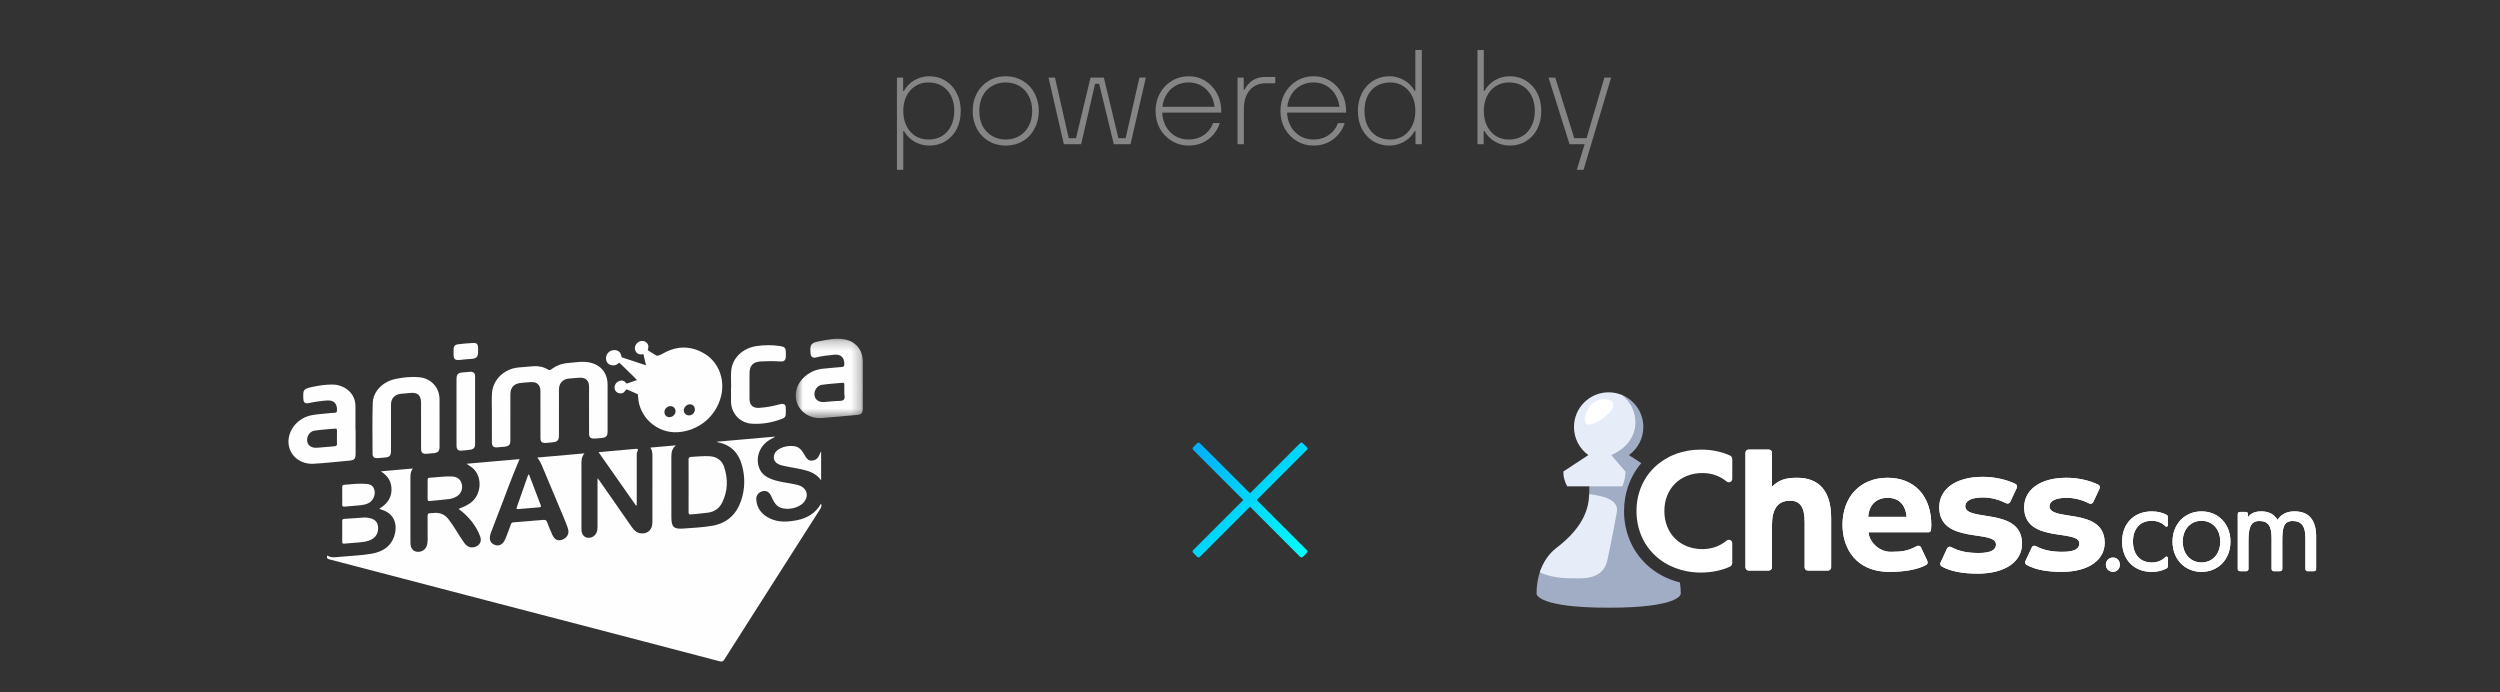
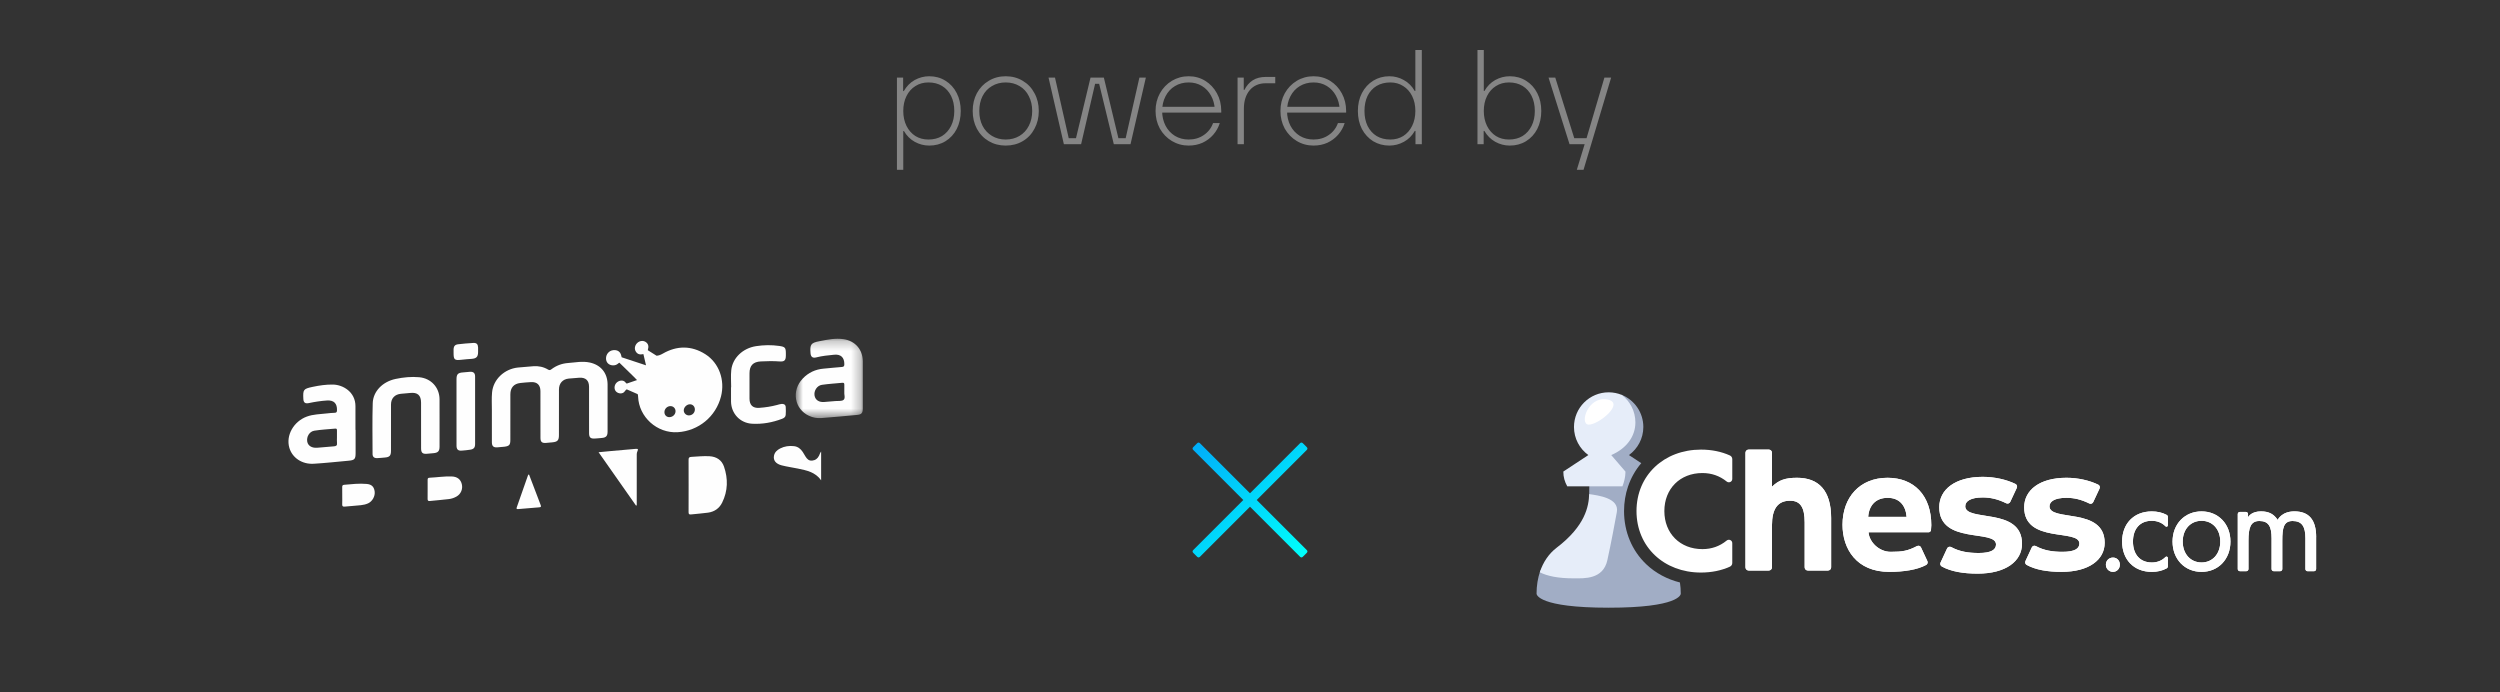
<svg xmlns="http://www.w3.org/2000/svg" width="260" height="72" viewBox="0 0 260 72" fill="none">
  <rect x="0" y="0" width="260" height="72" fill="#333333" stroke="none" />
  <path opacity="0.4" d="M93.282 17.66V8.07H93.926V9.47H93.996C94.286 8.966 94.664 8.583 95.13 8.322C95.606 8.061 96.11 7.93 96.642 7.93C97.268 7.93 97.828 8.084 98.322 8.392C98.826 8.7 99.218 9.129 99.498 9.68C99.778 10.221 99.918 10.842 99.918 11.542C99.918 12.242 99.778 12.867 99.498 13.418C99.218 13.959 98.826 14.384 98.322 14.692C97.828 14.991 97.268 15.14 96.642 15.14C96.11 15.14 95.606 15.009 95.13 14.748C94.664 14.487 94.29 14.113 94.01 13.628H93.94V17.66H93.282ZM96.558 14.51C97.1 14.51 97.571 14.389 97.972 14.146C98.374 13.894 98.686 13.544 98.91 13.096C99.134 12.648 99.246 12.13 99.246 11.542C99.246 10.945 99.134 10.422 98.91 9.974C98.686 9.526 98.374 9.181 97.972 8.938C97.571 8.695 97.1 8.574 96.558 8.574C96.045 8.574 95.592 8.7 95.2 8.952C94.808 9.195 94.5 9.54 94.276 9.988C94.052 10.436 93.94 10.954 93.94 11.542C93.94 12.121 94.052 12.639 94.276 13.096C94.5 13.544 94.808 13.894 95.2 14.146C95.592 14.389 96.045 14.51 96.558 14.51ZM104.59 15.14C103.937 15.14 103.349 14.986 102.826 14.678C102.303 14.37 101.893 13.941 101.594 13.39C101.305 12.839 101.16 12.223 101.16 11.542C101.16 10.851 101.305 10.235 101.594 9.694C101.893 9.143 102.303 8.714 102.826 8.406C103.349 8.089 103.937 7.93 104.59 7.93C105.253 7.93 105.845 8.089 106.368 8.406C106.891 8.714 107.297 9.143 107.586 9.694C107.885 10.235 108.034 10.851 108.034 11.542C108.034 12.223 107.885 12.839 107.586 13.39C107.297 13.941 106.891 14.37 106.368 14.678C105.845 14.986 105.253 15.14 104.59 15.14ZM104.59 14.51C105.131 14.51 105.612 14.384 106.032 14.132C106.452 13.88 106.774 13.53 106.998 13.082C107.231 12.634 107.348 12.121 107.348 11.542C107.348 10.963 107.231 10.45 106.998 10.002C106.774 9.545 106.452 9.195 106.032 8.952C105.612 8.7 105.131 8.574 104.59 8.574C104.058 8.574 103.582 8.7 103.162 8.952C102.742 9.195 102.415 9.545 102.182 10.002C101.958 10.45 101.846 10.963 101.846 11.542C101.846 12.121 101.958 12.634 102.182 13.082C102.415 13.53 102.742 13.88 103.162 14.132C103.582 14.384 104.058 14.51 104.59 14.51ZM110.643 15L109.047 8.07H109.719L111.147 14.37H111.903L113.415 8.07H114.801L116.313 14.37H117.069L118.497 8.07H119.169L117.573 15H115.837L114.311 8.714H113.891L112.435 15H110.643ZM123.622 15.14C122.987 15.14 122.404 14.981 121.872 14.664C121.349 14.347 120.934 13.917 120.626 13.376C120.327 12.825 120.178 12.214 120.178 11.542C120.178 10.861 120.327 10.249 120.626 9.708C120.934 9.157 121.349 8.723 121.872 8.406C122.404 8.089 122.987 7.93 123.622 7.93C124.256 7.93 124.83 8.089 125.344 8.406C125.857 8.723 126.263 9.157 126.562 9.708C126.86 10.249 127.01 10.861 127.01 11.542C127.01 11.579 127.01 11.612 127.01 11.64C127.01 11.659 127.01 11.682 127.01 11.71H120.528V11.108H126.632L126.338 11.36C126.31 10.837 126.179 10.366 125.946 9.946C125.712 9.517 125.395 9.181 124.994 8.938C124.592 8.695 124.135 8.574 123.622 8.574C123.09 8.574 122.614 8.7 122.194 8.952C121.774 9.204 121.447 9.559 121.214 10.016C120.98 10.464 120.864 10.973 120.864 11.542C120.864 12.102 120.98 12.611 121.214 13.068C121.447 13.516 121.774 13.871 122.194 14.132C122.614 14.384 123.09 14.51 123.622 14.51C124.219 14.51 124.742 14.356 125.19 14.048C125.647 13.74 125.969 13.325 126.156 12.802H126.856C126.716 13.25 126.492 13.651 126.184 14.006C125.876 14.361 125.502 14.641 125.064 14.846C124.625 15.042 124.144 15.14 123.622 15.14ZM128.706 15V8.07H129.35V9.344H129.42C129.644 8.905 129.934 8.574 130.288 8.35C130.652 8.117 131.105 8 131.646 8H132.626V8.658H131.646C130.937 8.658 130.377 8.901 129.966 9.386C129.565 9.871 129.364 10.511 129.364 11.304V15H128.706ZM136.61 15.14C135.975 15.14 135.392 14.981 134.86 14.664C134.337 14.347 133.922 13.917 133.614 13.376C133.315 12.825 133.166 12.214 133.166 11.542C133.166 10.861 133.315 10.249 133.614 9.708C133.922 9.157 134.337 8.723 134.86 8.406C135.392 8.089 135.975 7.93 136.61 7.93C137.244 7.93 137.818 8.089 138.332 8.406C138.845 8.723 139.251 9.157 139.55 9.708C139.848 10.249 139.998 10.861 139.998 11.542C139.998 11.579 139.998 11.612 139.998 11.64C139.998 11.659 139.998 11.682 139.998 11.71H133.516V11.108H139.62L139.326 11.36C139.298 10.837 139.167 10.366 138.934 9.946C138.7 9.517 138.383 9.181 137.982 8.938C137.58 8.695 137.123 8.574 136.61 8.574C136.078 8.574 135.602 8.7 135.182 8.952C134.762 9.204 134.435 9.559 134.202 10.016C133.968 10.464 133.852 10.973 133.852 11.542C133.852 12.102 133.968 12.611 134.202 13.068C134.435 13.516 134.762 13.871 135.182 14.132C135.602 14.384 136.078 14.51 136.61 14.51C137.207 14.51 137.73 14.356 138.178 14.048C138.635 13.74 138.957 13.325 139.144 12.802H139.844C139.704 13.25 139.48 13.651 139.172 14.006C138.864 14.361 138.49 14.641 138.052 14.846C137.613 15.042 137.132 15.14 136.61 15.14ZM144.495 15.14C143.879 15.14 143.319 14.991 142.815 14.692C142.32 14.384 141.928 13.959 141.639 13.418C141.359 12.867 141.219 12.242 141.219 11.542C141.219 10.842 141.359 10.221 141.639 9.68C141.928 9.129 142.32 8.7 142.815 8.392C143.319 8.084 143.879 7.93 144.495 7.93C145.027 7.93 145.526 8.061 145.993 8.322C146.469 8.583 146.847 8.961 147.127 9.456H147.197V5.2H147.869V15H147.211V13.614H147.141C146.861 14.109 146.483 14.487 146.007 14.748C145.531 15.009 145.027 15.14 144.495 15.14ZM144.593 14.51C145.097 14.51 145.545 14.389 145.937 14.146C146.329 13.894 146.637 13.544 146.861 13.096C147.085 12.639 147.197 12.121 147.197 11.542C147.197 10.954 147.085 10.436 146.861 9.988C146.637 9.54 146.329 9.195 145.937 8.952C145.545 8.7 145.097 8.574 144.593 8.574C144.051 8.574 143.575 8.695 143.165 8.938C142.763 9.181 142.451 9.526 142.227 9.974C142.012 10.422 141.905 10.945 141.905 11.542C141.905 12.13 142.012 12.648 142.227 13.096C142.451 13.544 142.763 13.894 143.165 14.146C143.575 14.389 144.051 14.51 144.593 14.51ZM157.017 15.14C156.485 15.14 155.981 15.009 155.505 14.748C155.039 14.487 154.661 14.109 154.371 13.614H154.301V15H153.657V5.2H154.315V9.456H154.385C154.665 8.961 155.039 8.583 155.505 8.322C155.981 8.061 156.485 7.93 157.017 7.93C157.643 7.93 158.203 8.084 158.697 8.392C159.201 8.7 159.593 9.129 159.873 9.68C160.153 10.221 160.293 10.842 160.293 11.542C160.293 12.242 160.153 12.867 159.873 13.418C159.593 13.959 159.201 14.384 158.697 14.692C158.203 14.991 157.643 15.14 157.017 15.14ZM156.933 14.51C157.475 14.51 157.946 14.389 158.347 14.146C158.749 13.894 159.061 13.544 159.285 13.096C159.509 12.648 159.621 12.13 159.621 11.542C159.621 10.945 159.509 10.422 159.285 9.974C159.061 9.526 158.749 9.181 158.347 8.938C157.946 8.695 157.475 8.574 156.933 8.574C156.42 8.574 155.967 8.7 155.575 8.952C155.183 9.195 154.875 9.54 154.651 9.988C154.427 10.436 154.315 10.954 154.315 11.542C154.315 12.121 154.427 12.639 154.651 13.096C154.875 13.544 155.183 13.894 155.575 14.146C155.967 14.389 156.42 14.51 156.933 14.51ZM163.988 17.66L164.884 14.734L165.08 15H163.232L161.048 8.07H161.748L163.722 14.37H165.29L164.94 14.58L166.858 8.07H167.558L164.688 17.66H163.988Z" fill="white" />
-   <path fill-rule="evenodd" clip-rule="evenodd" d="M82.852 54.108C81.91 54.287 80.957 54.345 80.063 53.915C79.234 53.516 78.699 52.869 78.649 51.915C78.629 51.525 78.919 51.181 79.28 51.094C79.681 50.996 79.952 51.125 80.172 51.528C80.233 51.639 80.274 51.761 80.332 51.874C80.511 52.226 80.698 52.569 81.082 52.753C81.829 53.111 83.053 52.867 83.591 52.244C84.135 51.613 83.95 50.824 83.179 50.509C83.033 50.449 82.875 50.414 82.719 50.379C82.004 50.216 81.266 50.161 80.562 49.942C79.788 49.702 79.124 49.331 78.893 48.481C78.602 47.411 79.08 46.3 80.066 45.731C80.232 45.635 80.401 45.544 80.569 45.452C80.562 45.438 80.556 45.424 80.55 45.41C78.555 45.586 76.559 45.763 74.548 45.94C74.572 45.965 74.578 45.976 74.586 45.979C74.626 45.991 74.667 46.002 74.709 46.011C76.034 46.276 76.816 47.12 77.162 48.372C77.51 49.629 77.486 50.902 77.051 52.134C76.558 53.533 75.581 54.414 74.086 54.678C73.098 54.853 72.096 54.891 71.099 54.968C70.059 55.049 69.823 54.813 69.823 53.779C69.821 51.687 69.825 49.595 69.82 47.503C69.819 47.052 69.888 46.638 70.307 46.314C69.397 46.393 68.541 46.469 67.643 46.548C67.848 46.854 67.854 47.15 67.853 47.448C67.853 49.668 67.853 51.887 67.852 54.107C67.852 54.256 67.85 54.406 67.832 54.552C67.751 55.203 67.227 55.574 66.577 55.455C66.189 55.385 65.932 55.136 65.722 54.835C64.608 53.242 63.499 51.644 62.388 50.048C62.326 49.958 62.256 49.874 62.142 49.725V50.15C62.142 51.69 62.14 53.23 62.143 54.77C62.144 54.996 62.12 55.215 62.025 55.422C61.862 55.778 61.459 55.99 61.079 55.92C60.735 55.858 60.503 55.567 60.477 55.157C60.468 55.019 60.47 54.881 60.47 54.743C60.469 52.64 60.47 50.537 60.469 48.435C60.469 48.002 60.433 47.563 60.782 47.152C59.113 47.299 57.52 47.44 55.883 47.584C56.09 47.858 56.228 48.104 56.339 48.37C57.022 50.005 57.713 51.638 58.396 53.273C58.629 53.832 58.876 54.386 59.064 54.959C59.238 55.491 58.977 55.95 58.47 56.129C58.003 56.294 57.667 56.125 57.42 55.575C57.233 55.158 57.059 54.737 56.902 54.308C56.83 54.112 56.729 54.052 56.525 54.069C55.475 54.163 54.425 54.251 53.373 54.328C53.2 54.34 53.168 54.444 53.124 54.563C52.94 55.049 52.77 55.541 52.569 56.019C52.314 56.628 51.915 56.842 51.44 56.662C50.951 56.477 50.821 56.045 51.057 55.399C51.068 55.369 51.079 55.339 51.09 55.31C51.279 54.814 51.463 54.316 51.658 53.822C52.453 51.813 53.156 49.768 54.036 47.748C52.195 47.909 50.357 48.07 48.519 48.231C48.774 48.43 49.044 48.553 49.259 48.769C50.21 49.725 50.037 51.51 48.918 52.315C48.547 52.581 48.129 52.751 47.695 52.926C48.761 53.709 49.545 54.716 49.938 55.79C50.119 56.286 49.918 56.704 49.416 56.873C48.95 57.029 48.571 56.874 48.244 56.409C47.682 55.609 47.228 54.74 46.62 53.969C46.231 53.478 45.734 53.3 45.132 53.344C45.005 53.353 44.876 53.384 44.75 53.376C44.52 53.362 44.467 53.467 44.47 53.679C44.48 54.496 44.473 55.314 44.474 56.132C44.475 56.356 44.451 56.578 44.374 56.79C44.224 57.203 43.803 57.444 43.352 57.38C42.959 57.324 42.722 57.034 42.691 56.566C42.683 56.449 42.684 56.332 42.684 56.215C42.684 54.123 42.684 52.031 42.684 49.939C42.684 49.537 42.641 49.129 42.934 48.724C41.778 48.827 40.69 48.923 39.604 49.019C40.371 49.498 40.751 50.132 40.716 51.006C40.681 51.886 40.171 52.457 39.449 52.91C39.524 52.947 39.561 52.971 39.601 52.982C40.957 53.344 41.37 54.468 41.039 55.63C40.699 56.824 39.811 57.385 38.642 57.587C37.528 57.779 36.396 57.806 35.273 57.915C34.849 57.957 34.427 58.029 34.041 57.771C33.911 58.117 34.152 58.149 34.359 58.203C39.084 59.438 43.809 60.673 48.535 61.906C53.487 63.197 58.441 64.484 63.393 65.776C67.212 66.772 71.031 67.771 74.849 68.775C75.086 68.838 75.208 68.785 75.339 68.577C76.283 67.075 77.243 65.582 78.195 64.086C80.57 60.358 82.943 56.63 85.321 52.904C85.424 52.743 85.469 52.594 85.395 52.371C84.819 53.385 83.932 53.903 82.852 54.108Z" fill="#FEFEFE" />
  <path fill-rule="evenodd" clip-rule="evenodd" d="M63.709 37.997C63.93 38.012 64.133 37.949 64.298 37.799C64.341 37.759 64.38 37.731 64.419 37.723L65.92 39.187C66.03 39.299 66.139 39.412 66.251 39.527L65.181 39.892C65.136 39.866 65.09 39.825 65.042 39.763C64.833 39.493 64.397 39.536 64.129 39.795C63.868 40.049 63.839 40.477 64.067 40.716C64.306 40.966 64.774 41.003 64.973 40.7C65.044 40.594 65.112 40.528 65.18 40.491L66.32 40.992C66.346 41.063 66.358 41.147 66.362 41.246C66.441 43.379 68.346 45.084 70.48 44.949C72.651 44.813 74.449 43.328 74.984 41.233C75.418 39.529 74.782 37.746 73.357 36.839C71.912 35.92 70.387 35.937 68.938 36.772C68.688 36.916 68.476 36.989 68.283 36.995L67.374 36.424C67.374 36.421 67.373 36.417 67.373 36.413C67.373 36.383 67.379 36.348 67.391 36.307C67.495 35.961 67.387 35.703 67.11 35.542C66.857 35.396 66.519 35.444 66.283 35.661C66.041 35.883 65.956 36.232 66.092 36.502C66.24 36.794 66.488 36.909 66.808 36.839C66.85 36.83 66.885 36.825 66.914 36.828L67.186 37.993L64.653 37.157C64.63 37.105 64.622 37.044 64.608 36.98C64.52 36.573 64.211 36.368 63.778 36.417C63.337 36.467 63.016 36.842 63.026 37.297C63.035 37.69 63.303 37.97 63.709 37.997ZM71.113 42.646C71.136 42.317 71.463 42.026 71.785 42.046C72.075 42.065 72.279 42.305 72.267 42.611C72.252 42.96 71.96 43.223 71.609 43.201C71.318 43.183 71.093 42.931 71.113 42.646ZM69.714 42.235C70.025 42.229 70.262 42.467 70.256 42.777C70.249 43.115 69.957 43.387 69.604 43.384C69.306 43.381 69.092 43.153 69.1 42.846C69.108 42.519 69.387 42.241 69.714 42.235Z" fill="#FEFEFE" />
  <path fill-rule="evenodd" clip-rule="evenodd" d="M51.156 45.998C51.158 46.407 51.332 46.557 51.731 46.523C51.975 46.502 52.22 46.489 52.463 46.458C52.966 46.392 53.076 46.264 53.076 45.756C53.077 44.174 53.075 42.592 53.078 41.01C53.079 40.319 53.437 39.908 54.114 39.831C54.484 39.789 54.856 39.758 55.228 39.739C55.859 39.707 56.202 40.037 56.205 40.674C56.209 41.47 56.206 42.266 56.206 43.062C56.206 43.891 56.202 44.719 56.208 45.547C56.211 45.95 56.357 46.086 56.754 46.066C56.988 46.054 57.221 46.026 57.453 46.002C57.989 45.948 58.129 45.794 58.129 45.251C58.13 43.669 58.127 42.087 58.132 40.505C58.134 39.861 58.521 39.433 59.145 39.372C59.516 39.335 59.888 39.303 60.26 39.282C60.915 39.246 61.26 39.572 61.261 40.223C61.264 41.38 61.262 42.537 61.262 43.695C61.263 44.151 61.259 44.608 61.264 45.064C61.269 45.486 61.409 45.625 61.823 45.61C62.078 45.6 62.332 45.569 62.586 45.548C63.029 45.511 63.185 45.348 63.188 44.899C63.192 44.039 63.189 43.179 63.189 42.319V40.026C63.189 39.994 63.188 39.962 63.188 39.93C63.161 38.77 62.468 37.944 61.333 37.702C60.575 37.539 59.828 37.696 59.076 37.753C58.435 37.801 57.853 38.02 57.34 38.409C57.223 38.498 57.137 38.52 57.002 38.438C56.532 38.155 56.016 38.048 55.471 38.087C54.94 38.126 54.409 38.17 53.88 38.222C52.464 38.361 51.299 39.453 51.175 40.808C51.119 41.419 51.156 42.038 51.155 42.654C51.153 43.769 51.152 44.884 51.156 45.998Z" fill="#FEFEFE" />
  <path fill-rule="evenodd" clip-rule="evenodd" d="M36.983 47.117C36.984 46.31 36.983 45.503 36.983 44.697H36.967C36.967 43.879 36.966 43.062 36.967 42.245C36.969 40.754 35.659 40.011 34.63 39.995C33.913 39.983 33.208 40.086 32.509 40.235C31.552 40.44 31.5 40.512 31.548 41.492C31.566 41.866 31.739 42.003 32.109 41.923C32.735 41.789 33.366 41.693 34.004 41.651C34.722 41.605 35.07 41.956 35.047 42.674C35.041 42.842 35.001 42.925 34.815 42.93C34.539 42.938 34.262 42.964 33.987 42.996C33.293 43.079 32.588 43.076 31.914 43.323C30.544 43.825 29.716 45.273 30.09 46.565C30.392 47.61 31.409 48.303 32.634 48.23C33.844 48.156 35.052 48.025 36.26 47.914C36.878 47.858 36.982 47.742 36.983 47.117ZM34.728 46.419C34.145 46.461 33.564 46.522 32.981 46.566C32.425 46.607 32.031 46.358 31.953 45.932C31.861 45.43 32.174 44.877 32.688 44.793C33.41 44.676 34.145 44.643 34.875 44.574C35.029 44.559 35.045 44.657 35.044 44.774C35.042 45.008 35.043 45.241 35.043 45.474H35.044C35.044 45.675 35.025 45.879 35.049 46.077C35.081 46.338 34.954 46.402 34.728 46.419Z" fill="#FEFEFE" />
  <mask id="mask0_89_1052" style="mask-type:alpha" maskUnits="userSpaceOnUse" x="82" y="35" width="8" height="9">
    <path d="M82.758 35.23H89.733V43.486H82.758V35.23Z" fill="white" />
  </mask>
  <g mask="url(#mask0_89_1052)">
    <path fill-rule="evenodd" clip-rule="evenodd" d="M89.733 39.98C89.732 39.194 89.732 38.408 89.732 37.623C89.732 37.602 89.732 37.58 89.732 37.559C89.715 36.347 88.945 35.462 87.747 35.277C86.886 35.143 86.049 35.325 85.215 35.486C84.328 35.657 84.225 35.822 84.294 36.724C84.323 37.115 84.512 37.267 84.891 37.169C85.502 37.012 86.127 36.953 86.752 36.891C87.445 36.821 87.815 37.178 87.811 37.872C87.811 38.065 87.768 38.151 87.551 38.166C86.925 38.209 86.301 38.286 85.675 38.337C84.809 38.408 84.071 38.749 83.478 39.378C82.288 40.639 82.617 42.545 84.14 43.246C84.544 43.433 84.976 43.512 85.415 43.478C86.657 43.381 87.897 43.271 89.137 43.152C89.613 43.107 89.731 42.954 89.732 42.464C89.734 41.636 89.733 40.808 89.733 39.98ZM87.735 41.582C87.552 41.742 87.172 41.682 86.878 41.71C86.498 41.746 86.116 41.769 85.735 41.805C85.184 41.857 84.794 41.606 84.712 41.138C84.626 40.647 84.972 40.096 85.48 40.022C86.183 39.919 86.895 39.879 87.603 39.809C87.754 39.794 87.814 39.852 87.81 40.003C87.803 40.236 87.808 40.469 87.808 40.754C87.77 41.003 87.949 41.397 87.735 41.582Z" fill="#FEFEFE" />
  </g>
  <path fill-rule="evenodd" clip-rule="evenodd" d="M39.221 47.645C39.475 47.639 39.73 47.605 39.984 47.587C40.519 47.548 40.661 47.402 40.662 46.879C40.664 45.276 40.661 43.673 40.664 42.07C40.665 41.43 41.053 41.015 41.692 40.955C42.01 40.925 42.329 40.905 42.647 40.869C43.423 40.782 43.789 41.101 43.79 41.88C43.793 43.462 43.79 45.044 43.793 46.625C43.793 47.093 43.95 47.233 44.42 47.191C44.643 47.172 44.865 47.15 45.088 47.13C45.549 47.088 45.711 46.919 45.713 46.463C45.715 45.624 45.714 44.785 45.714 43.947C45.714 43.14 45.718 42.333 45.712 41.526C45.703 40.292 44.829 39.343 43.592 39.231C42.769 39.156 41.948 39.241 41.149 39.408C39.785 39.693 38.8 40.707 38.764 41.929C38.71 43.69 38.742 45.453 38.747 47.215C38.748 47.513 38.911 47.653 39.221 47.645Z" fill="#FEFEFE" />
  <path fill-rule="evenodd" clip-rule="evenodd" d="M76.026 40.273C76.026 40.771 76.018 41.27 76.027 41.769C76.049 43.014 76.965 43.997 78.22 44.068C79.294 44.128 80.34 43.937 81.346 43.553C81.529 43.483 81.699 43.369 81.713 43.152C81.732 42.878 81.736 42.6 81.715 42.326C81.697 42.077 81.511 41.988 81.284 42.009C81.127 42.023 80.973 42.074 80.819 42.116C80.211 42.281 79.59 42.371 78.964 42.417C78.294 42.466 77.95 42.131 77.948 41.46C77.947 40.579 77.947 39.698 77.949 38.818C77.95 38.021 78.322 37.629 79.128 37.587C79.777 37.553 80.426 37.542 81.075 37.589C81.568 37.624 81.719 37.487 81.728 37.006C81.73 36.921 81.729 36.836 81.729 36.751C81.728 36.162 81.648 36.066 81.052 35.979C80.245 35.862 79.433 35.876 78.632 35.999C77.248 36.212 76.184 37.232 76.052 38.492C75.99 39.079 76.041 39.679 76.041 40.273H76.026Z" fill="#FEFEFE" />
  <path fill-rule="evenodd" clip-rule="evenodd" d="M71.861 53.502C72.453 53.435 73.049 53.4 73.638 53.316C74.302 53.223 74.811 52.869 75.107 52.266C75.706 51.05 75.727 49.784 75.296 48.527C75.064 47.851 74.52 47.488 73.782 47.447C73.152 47.411 72.528 47.481 71.901 47.515C71.683 47.528 71.609 47.592 71.612 47.814C71.623 48.715 71.617 49.617 71.616 50.519C71.616 51.431 71.621 52.343 71.612 53.256C71.61 53.447 71.656 53.525 71.861 53.502Z" fill="#FEFEFE" />
  <path fill-rule="evenodd" clip-rule="evenodd" d="M48.885 38.666C48.641 38.679 48.398 38.713 48.154 38.731C47.626 38.768 47.477 38.92 47.477 39.44C47.476 40.576 47.477 41.711 47.477 42.847C47.477 44.014 47.475 45.182 47.478 46.349C47.479 46.745 47.64 46.896 48.026 46.865C48.323 46.842 48.62 46.814 48.914 46.767C49.272 46.71 49.41 46.549 49.41 46.184C49.414 43.839 49.414 41.493 49.41 39.148C49.41 38.801 49.236 38.647 48.885 38.666Z" fill="#FEFEFE" />
  <path fill-rule="evenodd" clip-rule="evenodd" d="M66.105 46.682C65.226 46.764 64.347 46.837 63.468 46.915C63.073 46.95 62.679 46.991 62.252 47.032C63.57 48.911 64.859 50.747 66.147 52.583C66.172 52.57 66.196 52.558 66.221 52.546C66.221 50.871 66.221 49.197 66.222 47.523C66.222 47.322 66.2 47.114 66.294 46.928C66.41 46.698 66.32 46.662 66.105 46.682Z" fill="#FEFEFE" />
  <path fill-rule="evenodd" clip-rule="evenodd" d="M80.494 47.398C80.403 47.873 80.678 48.24 81.299 48.398C81.854 48.54 82.424 48.617 82.986 48.733C83.884 48.919 84.791 49.093 85.397 49.95V46.959C85.284 47.097 85.248 47.248 85.183 47.385C85.041 47.681 84.811 47.865 84.471 47.903C84.129 47.94 83.939 47.743 83.779 47.489C83.677 47.327 83.588 47.157 83.482 46.999C83.267 46.678 82.984 46.449 82.584 46.401C82.075 46.34 81.582 46.409 81.127 46.644C80.819 46.803 80.563 47.034 80.494 47.398Z" fill="#FEFEFE" />
-   <path fill-rule="evenodd" clip-rule="evenodd" d="M35.81 56.537C36.275 56.486 36.743 56.469 37.208 56.423C37.715 56.374 38.228 56.339 38.687 56.077C39.171 55.801 39.402 55.284 39.304 54.689C39.228 54.227 38.937 53.968 38.346 53.861C38.181 53.831 38.007 53.814 37.839 53.824C37.16 53.864 36.481 53.919 35.802 53.962C35.636 53.972 35.586 54.045 35.59 54.202C35.598 54.552 35.592 54.902 35.593 55.252C35.593 55.612 35.597 55.973 35.59 56.334C35.587 56.495 35.627 56.556 35.81 56.537Z" fill="#FEFEFE" />
  <path fill-rule="evenodd" clip-rule="evenodd" d="M44.474 49.913C44.478 50.241 44.475 50.569 44.474 50.898C44.474 51.226 44.482 51.554 44.471 51.883C44.465 52.069 44.536 52.122 44.715 52.103C45.37 52.034 46.027 51.985 46.68 51.905C46.964 51.871 47.239 51.778 47.491 51.632C47.934 51.374 48.153 50.857 48.028 50.349C47.903 49.842 47.545 49.572 46.98 49.552C46.202 49.524 45.433 49.648 44.659 49.685C44.494 49.693 44.472 49.78 44.474 49.913Z" fill="#FEFEFE" />
  <path fill-rule="evenodd" clip-rule="evenodd" d="M35.59 50.671C35.598 50.967 35.593 51.264 35.593 51.56C35.593 51.857 35.603 52.154 35.589 52.45C35.579 52.654 35.663 52.705 35.852 52.687C36.412 52.633 36.974 52.599 37.534 52.539C37.786 52.512 38.037 52.458 38.273 52.353C38.727 52.151 39.035 51.595 38.964 51.102C38.895 50.62 38.649 50.376 38.141 50.33C37.354 50.259 36.571 50.349 35.788 50.419C35.616 50.435 35.586 50.523 35.59 50.671Z" fill="#FEFEFE" />
  <path fill-rule="evenodd" clip-rule="evenodd" d="M54.935 49.365C54.536 50.503 54.139 51.641 53.738 52.778C53.676 52.953 53.78 52.953 53.897 52.944C54.629 52.883 55.361 52.817 56.093 52.761C56.298 52.745 56.279 52.649 56.223 52.509C56.099 52.193 55.983 51.874 55.862 51.557C55.583 50.826 55.304 50.095 55.025 49.364C54.995 49.365 54.965 49.365 54.935 49.365Z" fill="#FEFEFE" />
  <path fill-rule="evenodd" clip-rule="evenodd" d="M48.023 37.411C48.36 37.371 48.699 37.347 49.038 37.323C49.547 37.286 49.719 37.111 49.721 36.611C49.722 36.452 49.727 36.293 49.721 36.135C49.706 35.793 49.565 35.646 49.222 35.666C48.682 35.698 48.141 35.744 47.604 35.808C47.347 35.838 47.187 36.006 47.173 36.279C47.167 36.406 47.172 36.533 47.172 36.661C47.168 37.424 47.258 37.5 48.023 37.411Z" fill="#FEFEFE" />
  <g clip-path="url(#clip0_89_1052)">
    <path d="M171.215 58.686C169.722 57.272 168.901 55.306 168.901 53.152C168.901 52.259 169.044 51.4 169.315 50.598C169.315 50.591 169.315 50.583 169.315 50.577H169.323C169.626 49.692 170.086 48.877 170.692 48.17L169.412 47.327C170.316 46.671 170.907 45.608 170.907 44.406C170.907 42.893 169.975 41.597 168.653 41.063C168.235 40.894 165.287 50.577 165.287 50.577C165.277 50.799 165.274 51.09 165.274 51.438C165.274 52.401 167.639 52.255 167.512 53.104C167.323 54.375 167.284 55.34 166.19 58.393C165.452 60.454 160.528 58.393 160.176 59.405C159.932 60.109 159.802 60.897 159.802 61.747C159.802 61.838 160 63.201 167.301 63.201C174.603 63.201 174.801 61.838 174.801 61.747C174.801 61.342 174.77 60.951 174.713 60.577C173.38 60.243 172.179 59.602 171.216 58.688L171.215 58.686Z" fill="#A1ADC5" />
    <path d="M167.166 58.252C167.572 56.405 167.933 54.436 168.151 53.257C168.425 51.785 166.19 51.523 165.274 51.387C165.232 52.644 164.882 54.684 161.89 56.963C161.084 57.578 160.483 58.457 160.137 59.52C160.944 59.913 162.022 60.148 163.683 60.148C164.749 60.148 166.722 60.276 167.167 58.252H167.166Z" fill="#E6EDF9" />
    <path d="M168.736 50.576C169.089 49.658 169.044 49.041 169.044 49.041L167.569 47.327C169.137 46.657 170.081 45.4 170.081 43.935C170.081 42.765 169.523 41.726 168.66 41.068C168.24 40.897 167.781 40.801 167.299 40.801C165.308 40.801 163.694 42.415 163.694 44.407C163.694 45.608 164.283 46.672 165.188 47.327L162.586 49.041C162.586 49.616 162.722 50.078 162.991 50.576H168.736Z" fill="#E6EDF9" />
    <path d="M167.093 41.535C169.172 41.858 166.135 44.271 165.177 44.158C164.266 44.049 165.143 41.234 167.093 41.535Z" fill="white" />
    <path d="M190.44 53.893V59.004C190.44 59.185 190.293 59.333 190.111 59.333H188.012C187.832 59.333 187.684 59.186 187.684 59.004V54.317C187.684 52.78 187.246 52.074 186.174 52.074C184.904 52.074 184.285 52.886 184.285 54.635V59.004C184.285 59.185 184.138 59.333 183.956 59.333H181.857C181.677 59.333 181.529 59.186 181.529 59.004V47.087C181.529 46.906 181.676 46.758 181.857 46.758H183.956C184.137 46.758 184.285 46.905 184.285 47.087V50.621C185.001 49.925 185.672 49.69 186.891 49.69C189.133 49.69 190.44 50.997 190.44 53.893Z" fill="white" />
    <path d="M196.3 49.691C193.404 49.691 191.621 51.739 191.621 54.583C191.621 57.056 193.059 59.475 196.483 59.475C197.952 59.475 199.4 59.262 200.319 58.754C200.458 58.676 200.517 58.506 200.449 58.36L199.785 56.929C199.711 56.77 199.519 56.713 199.363 56.794C198.414 57.289 197.863 57.39 196.634 57.39C195.405 57.39 194.394 56.351 194.328 55.359H200.562C200.698 55.359 200.811 55.256 200.824 55.12C200.84 54.945 200.856 54.761 200.856 54.617C200.856 51.562 199.091 49.69 196.3 49.69V49.691ZM194.293 53.752C194.373 52.537 195.104 51.774 196.318 51.774C197.533 51.774 198.192 52.559 198.287 53.752H194.293Z" fill="white" />
    <path d="M210.644 58.36L211.308 56.929C211.382 56.77 211.575 56.709 211.73 56.794C212.566 57.248 213.461 57.39 214.505 57.39C215.777 57.39 216.254 57.054 216.254 56.525C216.254 54.97 210.514 56.56 210.514 52.763C210.514 50.962 212.139 49.69 214.912 49.69C216.1 49.69 217.314 49.964 218.219 50.408C218.365 50.48 218.424 50.657 218.355 50.805L217.693 52.22C217.621 52.374 217.437 52.437 217.286 52.361C216.441 51.943 215.694 51.773 214.913 51.773C213.677 51.773 213.147 52.162 213.147 52.657C213.147 54.281 218.886 52.709 218.886 56.454C218.886 58.22 217.244 59.474 214.4 59.474C212.932 59.474 211.696 59.261 210.777 58.752C210.637 58.675 210.578 58.505 210.646 58.359L210.644 58.36Z" fill="white" />
    <path d="M219.011 58.726C219.011 58.291 219.348 57.987 219.75 57.987C220.151 57.987 220.466 58.291 220.466 58.726C220.466 59.16 220.14 59.475 219.75 59.475C219.359 59.475 219.011 59.16 219.011 58.726Z" fill="white" />
    <path d="M225.944 56.324C225.944 54.487 227.223 53.185 228.961 53.185C230.7 53.185 231.967 54.487 231.967 56.324C231.967 58.161 230.7 59.475 228.961 59.475C227.223 59.475 225.944 58.161 225.944 56.324ZM230.907 56.324C230.907 55.01 230.076 54.162 228.961 54.162C227.846 54.162 227.004 55.011 227.004 56.324C227.004 57.637 227.845 58.498 228.961 58.498C230.077 58.498 230.907 57.638 230.907 56.324Z" fill="white" />
    <path d="M240.878 55.859V59.183C240.878 59.306 240.778 59.405 240.656 59.405H239.984C239.862 59.405 239.763 59.305 239.763 59.183V55.987C239.763 54.779 239.416 54.185 238.429 54.185C237.502 54.185 237.359 54.894 237.359 56.231V59.182C237.359 59.305 237.259 59.404 237.137 59.404H236.466C236.343 59.404 236.244 59.304 236.244 59.182V55.986C236.244 54.778 235.949 54.184 234.971 54.184C234.061 54.184 233.84 54.893 233.84 56.23V59.181C233.84 59.304 233.741 59.403 233.619 59.403H232.947C232.824 59.403 232.726 59.303 232.726 59.181V53.464C232.726 53.341 232.825 53.242 232.947 53.242H233.573C233.696 53.242 233.795 53.342 233.795 53.464V53.788C233.878 53.659 234.214 53.184 235.144 53.184C235.976 53.184 236.489 53.475 236.878 54.073C236.878 54.073 237.269 53.184 238.618 53.184C240.117 53.184 240.882 54.044 240.882 55.858L240.878 55.859Z" fill="white" />
    <path d="M223.781 58.498C222.569 58.498 221.829 57.661 221.829 56.324C221.829 54.987 222.569 54.162 223.781 54.162C224.329 54.162 224.83 54.345 225.211 54.736C225.301 54.828 225.459 54.76 225.459 54.631V53.76C225.459 53.669 225.408 53.589 225.328 53.546C224.888 53.309 224.366 53.187 223.792 53.187C221.893 53.187 220.698 54.489 220.698 56.326C220.698 58.163 221.893 59.477 223.792 59.477C224.366 59.477 224.889 59.352 225.329 59.111C225.408 59.068 225.459 58.986 225.459 58.896V58.032C225.459 57.903 225.301 57.834 225.211 57.927C224.829 58.318 224.328 58.501 223.781 58.501V58.498Z" fill="white" />
    <path d="M204.389 52.644C204.389 52.135 204.935 51.735 206.206 51.735C207.009 51.735 207.778 51.91 208.646 52.34C208.802 52.417 208.992 52.353 209.066 52.195L209.747 50.739C209.818 50.588 209.757 50.405 209.606 50.331C208.676 49.874 207.428 49.593 206.205 49.593C203.353 49.593 201.681 50.9 201.681 52.753C201.681 56.659 207.584 55.024 207.584 56.623C207.584 57.167 207.094 57.513 205.786 57.513C204.713 57.513 203.792 57.367 202.932 56.899C202.773 56.812 202.574 56.874 202.498 57.039L201.815 58.511C201.746 58.661 201.806 58.836 201.95 58.915C202.895 59.438 204.167 59.657 205.676 59.657C208.6 59.657 210.29 58.367 210.29 56.551C210.29 52.7 204.385 54.316 204.385 52.645L204.389 52.644Z" fill="white" />
    <path d="M190.44 53.893V59.004C190.44 59.185 190.293 59.333 190.111 59.333H188.012C187.832 59.333 187.684 59.186 187.684 59.004V54.317C187.684 52.78 187.246 52.074 186.174 52.074C184.904 52.074 184.285 52.886 184.285 54.635V59.004C184.285 59.185 184.138 59.333 183.956 59.333H181.857C181.677 59.333 181.529 59.186 181.529 59.004V47.087C181.529 46.906 181.676 46.758 181.857 46.758H183.956C184.137 46.758 184.285 46.905 184.285 47.087V50.621C185.001 49.925 185.672 49.69 186.891 49.69C189.133 49.69 190.44 50.997 190.44 53.893Z" fill="white" />
    <path d="M177.049 57.108C174.735 57.108 173.093 55.484 173.093 53.152C173.093 50.82 174.735 49.196 177.049 49.196C178.01 49.196 178.854 49.495 179.573 50.077C179.807 50.268 180.157 50.109 180.157 49.806V47.746C180.157 47.583 180.06 47.435 179.91 47.368C179.029 46.969 178.016 46.759 176.907 46.759C173.057 46.759 170.196 49.426 170.196 53.152C170.196 56.878 173.057 59.545 176.889 59.545C178.008 59.545 179.026 59.335 179.91 58.933C180.059 58.865 180.156 58.718 180.156 58.555V56.487C180.156 56.184 179.805 56.026 179.572 56.219C178.853 56.809 178.009 57.108 177.048 57.108H177.049Z" fill="white" />
    <path d="M196.3 49.691C193.404 49.691 191.621 51.739 191.621 54.583C191.621 57.056 193.058 59.475 196.483 59.475C197.951 59.475 199.4 59.262 200.318 58.754C200.458 58.676 200.517 58.506 200.449 58.36L199.785 56.929C199.711 56.77 199.519 56.713 199.363 56.794C198.414 57.289 197.862 57.39 196.634 57.39C195.405 57.39 194.394 56.351 194.328 55.359H200.562C200.698 55.359 200.811 55.256 200.824 55.12C200.84 54.945 200.856 54.761 200.856 54.617C200.856 51.562 199.09 49.69 196.3 49.69V49.691ZM194.293 53.752C194.373 52.537 195.103 51.774 196.318 51.774C197.533 51.774 198.191 52.559 198.286 53.752H194.293Z" fill="white" />
    <path d="M210.644 58.36L211.308 56.929C211.382 56.77 211.575 56.709 211.73 56.794C212.566 57.248 213.461 57.39 214.505 57.39C215.777 57.39 216.254 57.054 216.254 56.525C216.254 54.97 210.514 56.56 210.514 52.763C210.514 50.962 212.139 49.69 214.912 49.69C216.1 49.69 217.314 49.964 218.219 50.408C218.365 50.48 218.424 50.657 218.355 50.805L217.693 52.22C217.621 52.374 217.437 52.437 217.286 52.361C216.441 51.943 215.694 51.773 214.913 51.773C213.677 51.773 213.147 52.162 213.147 52.657C213.147 54.281 218.886 52.709 218.886 56.454C218.886 58.22 217.244 59.474 214.4 59.474C212.932 59.474 211.696 59.261 210.777 58.752C210.637 58.675 210.578 58.505 210.646 58.359L210.644 58.36Z" fill="white" />
    <path d="M219.011 58.726C219.011 58.291 219.347 57.987 219.749 57.987C220.151 57.987 220.465 58.291 220.465 58.726C220.465 59.16 220.14 59.475 219.749 59.475C219.358 59.475 219.011 59.16 219.011 58.726Z" fill="white" />
    <path d="M225.944 56.324C225.944 54.487 227.223 53.185 228.961 53.185C230.699 53.185 231.967 54.487 231.967 56.324C231.967 58.161 230.699 59.475 228.961 59.475C227.223 59.475 225.944 58.161 225.944 56.324ZM230.907 56.324C230.907 55.01 230.076 54.162 228.961 54.162C227.846 54.162 227.004 55.011 227.004 56.324C227.004 57.637 227.845 58.498 228.961 58.498C230.077 58.498 230.907 57.638 230.907 56.324Z" fill="white" />
    <path d="M240.878 55.859V59.183C240.878 59.306 240.778 59.405 240.656 59.405H239.984C239.862 59.405 239.763 59.305 239.763 59.183V55.987C239.763 54.779 239.416 54.185 238.429 54.185C237.502 54.185 237.359 54.894 237.359 56.231V59.182C237.359 59.305 237.259 59.404 237.137 59.404H236.466C236.343 59.404 236.244 59.304 236.244 59.182V55.986C236.244 54.778 235.949 54.184 234.971 54.184C234.061 54.184 233.84 54.893 233.84 56.23V59.181C233.84 59.304 233.741 59.403 233.619 59.403H232.947C232.824 59.403 232.726 59.303 232.726 59.181V53.464C232.726 53.341 232.825 53.242 232.947 53.242H233.573C233.696 53.242 233.795 53.342 233.795 53.464V53.788C233.878 53.659 234.214 53.184 235.144 53.184C235.976 53.184 236.489 53.475 236.878 54.073C236.878 54.073 237.269 53.184 238.618 53.184C240.117 53.184 240.882 54.044 240.882 55.858L240.878 55.859Z" fill="white" />
    <path d="M223.781 58.498C222.569 58.498 221.829 57.661 221.829 56.324C221.829 54.987 222.569 54.162 223.781 54.162C224.329 54.162 224.83 54.345 225.211 54.736C225.301 54.828 225.459 54.76 225.459 54.631V53.76C225.459 53.669 225.408 53.589 225.328 53.546C224.888 53.309 224.366 53.187 223.792 53.187C221.893 53.187 220.698 54.489 220.698 56.326C220.698 58.163 221.893 59.477 223.792 59.477C224.366 59.477 224.889 59.352 225.329 59.111C225.408 59.068 225.459 58.986 225.459 58.896V58.032C225.459 57.903 225.301 57.834 225.211 57.927C224.829 58.318 224.328 58.501 223.781 58.501V58.498Z" fill="white" />
    <path d="M204.389 52.644C204.389 52.135 204.934 51.735 206.205 51.735C207.008 51.735 207.778 51.91 208.646 52.34C208.802 52.417 208.991 52.353 209.065 52.195L209.747 50.739C209.818 50.588 209.757 50.405 209.606 50.331C208.676 49.874 207.427 49.593 206.204 49.593C203.352 49.593 201.681 50.9 201.681 52.753C201.681 56.659 207.584 55.024 207.584 56.623C207.584 57.167 207.093 57.513 205.786 57.513C204.713 57.513 203.792 57.367 202.931 56.899C202.773 56.812 202.574 56.874 202.498 57.039L201.815 58.511C201.746 58.661 201.806 58.836 201.949 58.915C202.894 59.438 204.166 59.657 205.676 59.657C208.6 59.657 210.289 58.367 210.289 56.551C210.289 52.7 204.385 54.316 204.385 52.645L204.389 52.644Z" fill="white" />
  </g>
  <g clip-path="url(#clip1_89_1052)">
    <path d="M130.7 52L135.9 46.8C136 46.7 136 46.6 135.9 46.5L135.5 46.1C135.4 46 135.3 46 135.2 46.1L130 51.3L124.8 46.1C124.7 46 124.6 46 124.5 46.1L124.1 46.5C124 46.6 124 46.7 124.1 46.8L129.3 52L124.1 57.2C124 57.3 124 57.4 124.1 57.5L124.5 57.9C124.6 58 124.7 58 124.8 57.9L130 52.7L135.2 57.9C135.3 58 135.4 58 135.5 57.9L135.9 57.5C136 57.4 136 57.3 135.9 57.2L130.7 52Z" fill="url(#paint0_linear_89_1052)" />
  </g>
  <defs>
    <linearGradient id="paint0_linear_89_1052" x1="124.271" y1="46.271" x2="135.729" y2="57.729" gradientUnits="userSpaceOnUse">
      <stop stop-color="#00AEFA" />
      <stop offset="1" stop-color="#00FFFB" />
    </linearGradient>
    <clipPath id="clip0_89_1052">
      <rect width="81.077" height="22.4" fill="white" transform="translate(159.8 40.8)" />
    </clipPath>
    <clipPath id="clip1_89_1052">
      <rect width="12" height="12" fill="white" transform="translate(124 46)" />
    </clipPath>
  </defs>
</svg>